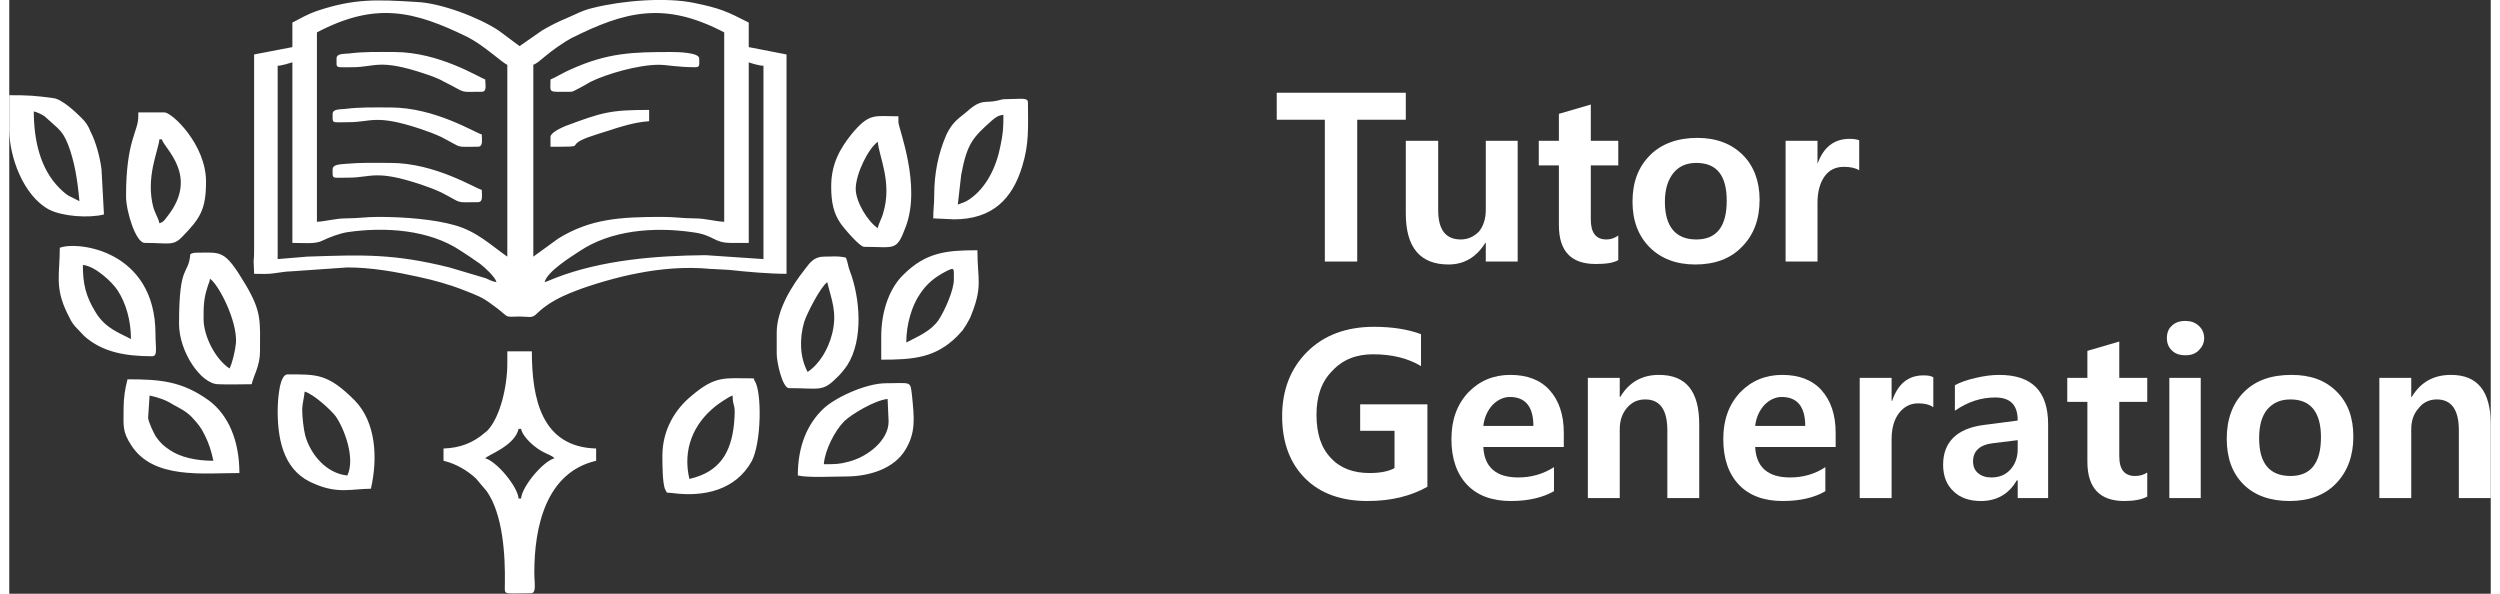
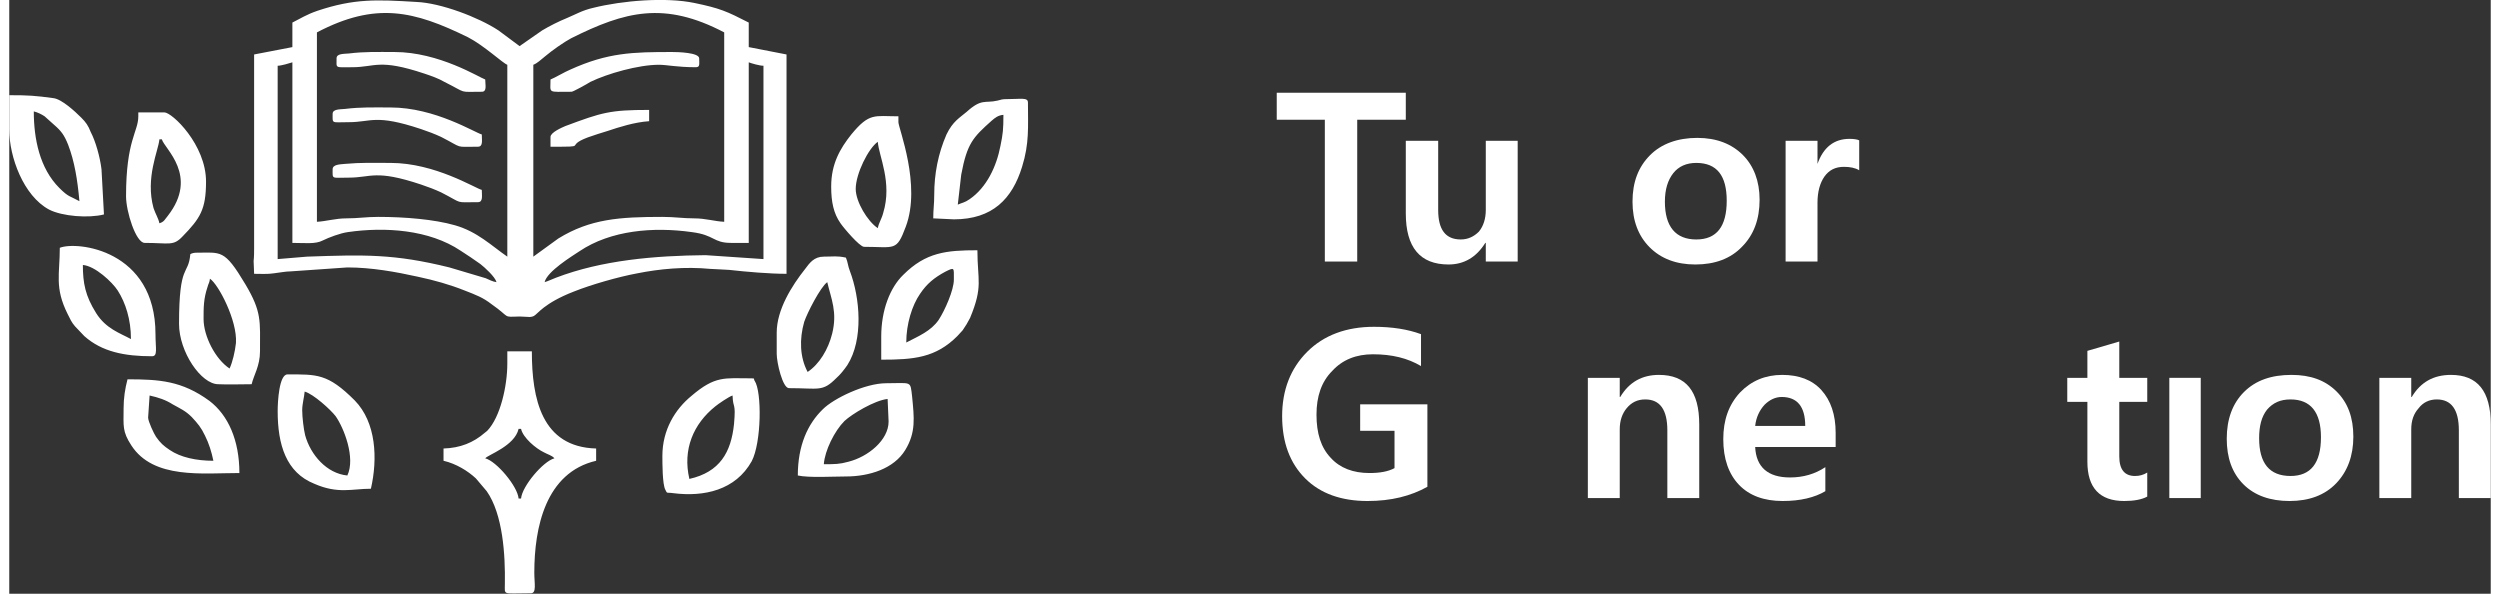
<svg xmlns="http://www.w3.org/2000/svg" xml:space="preserve" width="240px" height="57px" version="1.1" shape-rendering="geometricPrecision" text-rendering="geometricPrecision" image-rendering="optimizeQuality" fill-rule="evenodd" clip-rule="evenodd" viewBox="0 0 50570 12100">
  <rect x="0" y="0" width="50570" height="12100" fill="#333333" stroke="none" />
  <g id="Layer_x0020_1">
    <path fill="white" d="M10680 5230l0 -3910c80,-30 150,-100 250,-180 130,-110 370,-280 520,-360 1100,-550 1900,-760 3120,-120l0 3860c-200,-10 -380,-70 -610,-70 -240,0 -390,-30 -650,-30 -870,0 -1470,40 -2120,440l-510 370zm350 -2440l0 200c810,0 260,0 760,-190 140,-50 270,-90 400,-130 240,-80 550,-180 850,-200l0 -230c-800,0 -960,50 -1710,330 -70,30 -300,130 -300,220zm0 -1170c0,290 -70,250 430,250 30,0 320,-160 380,-200 350,-170 980,-350 1400,-350 160,0 370,50 750,50 90,0 70,-60 70,-180 0,-120 -440,-130 -550,-130 -800,0 -1310,10 -2080,360 -100,40 -320,170 -400,200zm-4440 1830c0,210 -30,170 330,170 460,0 540,-170 1470,140 150,50 280,100 410,160 470,240 260,200 750,200 110,0 80,-130 80,-250 -130,-30 -950,-550 -1860,-550 -350,0 -600,-10 -930,20 -100,10 -250,10 -250,110zm0 -1130c0,210 -30,170 330,170 460,0 540,-170 1470,140 150,50 280,100 410,160 470,240 260,200 750,200 110,0 80,-130 80,-250 -130,-30 -950,-550 -1860,-550 -350,0 -600,-10 -930,30 -100,10 -250,0 -250,100zm80 -1130c0,210 -40,180 320,180 470,0 540,-180 1470,130 150,50 290,100 410,170 480,240 270,200 760,200 110,0 70,-140 70,-250 -120,-40 -940,-560 -1850,-560 -350,0 -600,-10 -930,30 -110,10 -250,0 -250,100zm9930 8270c20,-280 220,-680 420,-880 150,-140 610,-420 880,-450l20 460c0,380 -420,720 -820,820 -180,50 -270,50 -500,50zm-530 230c230,50 720,20 980,20 480,0 980,-160 1210,-540 220,-360 180,-660 140,-1080 -40,-340 0,-280 -530,-280 -430,0 -1070,310 -1290,530 -310,300 -510,740 -510,1350zm-13240 -1180l30 -450c180,40 330,90 470,180 160,90 260,130 390,260 120,130 190,210 270,380 80,160 130,320 170,510 -350,0 -670,-70 -890,-220 -120,-80 -190,-140 -280,-270 -40,-60 -160,-310 -160,-390zm-500 -180c0,350 -30,460 160,750 450,690 1450,560 2200,560 0,-670 -230,-1180 -610,-1470 -560,-410 -1020,-440 -1670,-440 -50,190 -80,380 -80,600zm-830 -2930c250,20 600,350 710,520 160,250 270,590 270,990 -220,-120 -510,-210 -710,-530 -220,-350 -270,-610 -270,-980zm-470 -350c0,540 -110,810 160,1350 50,100 80,170 150,250l190 200c360,320 820,410 1380,410 120,0 70,-160 70,-450 0,-1720 -1600,-1900 -1950,-1760zm17250 1930c0,-380 120,-760 280,-990 140,-210 290,-330 510,-450 200,-100 180,-90 180,160 0,210 -180,620 -310,820 -160,230 -410,330 -660,460zm-510 -120l0 470c670,0 1110,-40 1550,-480l110 -120c50,-70 110,-170 150,-250 270,-650 150,-760 150,-1380 -630,0 -1050,40 -1510,500 -270,260 -450,720 -450,1260zm-11800 1500c0,-130 40,-260 50,-380 180,50 530,370 630,500 170,240 410,850 240,1210 -420,-40 -750,-420 -860,-820 -30,-120 -60,-370 -60,-510zm-500 20c0,680 170,1250 750,1480 480,210 770,100 1150,100 140,-610 110,-1350 -330,-1800 -550,-550 -770,-530 -1370,-530 -170,0 -200,550 -200,750zm8390 1380c-140,-600 80,-1120 530,-1480 60,-50 280,-200 350,-220 10,290 70,120 30,580 -60,580 -290,980 -910,1120zm-550 -470c0,150 0,580 60,690 40,90 30,50 160,70 630,80 1270,-60 1600,-650 200,-380 210,-1420 60,-1640 -30,-40 20,-50 -70,-50 -540,0 -730,-60 -1220,360 -330,270 -590,690 -590,1220zm6020 -5120l70 -610c120,-640 240,-760 620,-1100 70,-60 130,-110 240,-120 0,290 -10,390 -60,630 -80,420 -280,850 -630,1090 -100,70 -150,70 -240,110zm-500 280l420 20c790,0 1190,-420 1390,-1070 150,-480 120,-810 120,-1310 0,-110 -140,-70 -430,-70 -100,0 -110,10 -190,30 -260,60 -320,-50 -630,230 -140,120 -280,190 -410,460 -170,390 -250,800 -250,1230 0,200 -20,290 -20,480zm-1580 -600c0,-310 260,-830 450,-960 20,290 300,830 110,1450 -30,120 -90,200 -110,310 -210,-140 -450,-540 -450,-800zm-500 -50c0,320 50,550 190,750 60,90 390,480 480,480 630,0 660,100 850,-410 320,-850 -150,-2010 -150,-2130l0 -120c-490,0 -590,-80 -960,370 -230,290 -410,600 -410,1060zm-13690 750c-20,-100 -80,-190 -120,-310 -170,-620 100,-1170 120,-1400l50 0c50,190 760,740 120,1560 -60,70 -70,120 -170,150zm-430 -2180c0,320 -250,480 -250,1630 0,310 200,950 380,950 500,0 580,70 770,-130 360,-370 480,-550 480,-1120 0,-750 -690,-1410 -850,-1410l-530 0 0 80zm-2130 -100c80,20 160,60 220,100l190 170c150,130 210,210 290,410 130,340 190,710 230,1150 -200,-110 -220,-80 -410,-270 -400,-400 -520,-1000 -520,-1560zm-500 370c0,560 290,1350 810,1630 270,140 810,180 1120,100l-50 -920c-30,-250 -120,-570 -220,-760 -50,-130 -100,-200 -190,-290 -130,-130 -400,-380 -570,-400 -370,-50 -500,-60 -900,-60l0 700zm16270 4940c-160,-300 -170,-670 -70,-1020 60,-180 330,-710 470,-810 80,340 210,610 100,1050 -80,320 -260,620 -500,780zm-630 -800l0 430c0,180 120,700 250,700 610,0 680,80 960,-200 90,-80 160,-170 230,-270 330,-520 260,-1370 50,-1920 -40,-100 -40,-180 -80,-270 -190,-40 -240,-20 -450,-20 -200,0 -290,130 -380,250 -270,340 -580,830 -580,1300zm-11680 -280c0,-240 0,-410 80,-650 20,-80 40,-80 50,-170 170,110 560,850 530,1310 -20,180 -70,390 -130,520 -290,-190 -530,-660 -530,-1010zm-270 -1320c-40,450 -230,160 -230,1420 0,570 450,1230 800,1230 220,10 450,0 680,0 40,-180 170,-370 170,-670 0,-620 40,-800 -300,-1370 -430,-720 -490,-640 -1000,-640 -40,0 -90,10 -120,30zm6690 3560l50 0c40,180 300,400 470,480 70,40 160,60 210,120 -230,60 -660,570 -680,820l-50 0c-20,-250 -450,-760 -680,-820 50,-70 600,-250 680,-600zm-230 -1330c0,450 -140,1090 -410,1370l-50 40c-230,200 -500,310 -840,320l0 250c260,60 500,210 660,360l220 260c330,470 380,1300 370,1890 0,240 -60,190 530,190 120,0 70,-200 70,-420 0,-920 230,-2040 1260,-2280l0 -250c-1110,-30 -1310,-1010 -1310,-1980l-500 0 0 250zm4920 -6140c50,20 220,70 300,70l0 3940 -1180 -80c-1030,10 -2110,100 -3050,460 -80,30 -160,70 -230,90 50,-220 560,-530 710,-630 640,-430 1510,-500 2290,-390 470,60 430,220 800,220 120,0 240,0 360,0l0 -3680zm-5140 4480c-80,-10 -150,-50 -220,-80l-740 -220c-1130,-280 -1740,-260 -2900,-220l-600 50 0 -3940c70,0 240,-50 300,-70l0 3680c250,0 470,30 620,-50 120,-60 360,-150 510,-170 760,-110 1660,-50 2300,380 140,90 260,170 400,270 90,70 300,260 330,370zm-4160 -4790l-780 150 0 3940c0,90 0,180 -10,270l10 260c120,0 280,10 400,-10 100,-10 240,-40 350,-40l1150 -80c490,0 990,90 1440,190 330,70 650,160 950,280 230,90 370,140 550,280 400,280 210,260 570,250 60,0 150,10 210,10 60,-10 30,0 80,-20 80,-40 200,-260 820,-500 350,-140 910,-300 1290,-370 450,-90 970,-140 1490,-90 140,10 260,10 380,20 360,40 820,80 1170,80l0 -4470 -770 -150 0 -500c-450,-230 -580,-290 -1110,-400 -580,-120 -1460,-50 -2060,100 -220,50 -350,130 -540,210 -150,60 -350,160 -500,250l-460 320 -430 -320c-410,-270 -1180,-560 -1670,-580 -820,-50 -1270,-70 -2020,180 -230,80 -330,150 -510,240l0 500zm500 3560l0 -3860c1200,-630 1980,-440 3080,100 330,170 710,530 800,560l0 3910c-320,-220 -610,-510 -1070,-640 -420,-120 -1020,-170 -1560,-170 -250,0 -410,30 -650,30 -220,0 -410,60 -600,70z" />
    <polygon fill="white" fill-rule="nonzero" points="28460,2440 27470,2440 27470,5330 26810,5330 26810,2440 25830,2440 25830,1890 28460,1890 " />
    <path id="_1" fill="white" fill-rule="nonzero" d="M30740 5330l-650 0 0 -380 -10 0c-180,290 -430,440 -750,440 -580,0 -870,-350 -870,-1040l0 -1480 660 0 0 1410c0,400 150,600 460,600 150,0 270,-60 370,-160 90,-110 140,-260 140,-440l0 -1410 650 0 0 2460z" />
-     <path id="_2" fill="white" fill-rule="nonzero" d="M32790 5300c-100,60 -260,80 -460,80 -500,0 -750,-260 -750,-790l0 -1220 -410 0 0 -500 410 0 0 -550 650 -190 0 740 560 0 0 500 -560 0 0 1100c0,270 100,410 320,410 90,0 170,-30 240,-80l0 500z" />
    <path id="_3" fill="white" fill-rule="nonzero" d="M33080 4110c0,-400 120,-710 360,-950 230,-230 560,-350 960,-350 390,0 700,120 930,350 220,220 340,530 340,910 0,400 -120,720 -360,960 -230,240 -550,360 -950,360 -390,0 -700,-120 -930,-350 -230,-230 -350,-540 -350,-930zm660 0c0,510 220,770 640,770 420,0 620,-270 620,-790 0,-510 -200,-770 -620,-770 -200,0 -360,70 -470,210 -110,140 -170,330 -170,580z" />
    <path id="_4" fill="white" fill-rule="nonzero" d="M37700 3470c-80,-50 -190,-70 -310,-70 -170,0 -300,60 -400,200 -90,130 -140,310 -140,530l0 1200 -650 0 0 -2460 650 0 0 470 0 0c120,-340 340,-510 650,-510 90,0 160,10 200,30l0 610z" />
    <path id="_5" fill="white" fill-rule="nonzero" d="M28900 9920c-340,190 -740,290 -1220,290 -530,0 -960,-150 -1270,-460 -310,-310 -470,-730 -470,-1270 0,-530 170,-970 510,-1310 340,-340 800,-510 1360,-510 370,0 690,50 960,150l0 650c-270,-160 -590,-240 -980,-240 -340,0 -620,110 -830,340 -220,220 -320,520 -320,890 0,380 90,670 290,880 190,210 460,310 790,310 210,0 380,-30 510,-100l0 -760 -700 0 0 -540 1370 0 0 1680z" />
-     <path id="_6" fill="white" fill-rule="nonzero" d="M31680 9110l-1640 0c20,410 260,620 710,620 270,0 510,-70 730,-210l0 490c-230,130 -520,200 -880,200 -380,0 -680,-110 -890,-330 -210,-220 -320,-530 -320,-930 0,-390 110,-700 340,-950 230,-240 520,-360 860,-360 340,0 610,100 800,310 190,210 290,500 290,870l0 290zm-620 -430c0,-390 -160,-590 -480,-590 -130,0 -250,60 -350,160 -100,110 -170,250 -190,430l1020 0z" />
    <path id="_7" fill="white" fill-rule="nonzero" d="M34440 10150l-650 0 0 -1380c0,-420 -150,-630 -450,-630 -160,0 -280,60 -380,180 -90,110 -140,250 -140,430l0 1400 -650 0 0 -2450 650 0 0 390 10 0c180,-300 440,-450 790,-450 550,0 820,330 820,1010l0 1500z" />
    <path id="_8" fill="white" fill-rule="nonzero" d="M37220 9110l-1640 0c20,410 260,620 710,620 270,0 510,-70 720,-210l0 490c-220,130 -510,200 -870,200 -380,0 -680,-110 -890,-330 -210,-220 -320,-530 -320,-930 0,-390 110,-700 340,-950 230,-240 520,-360 860,-360 340,0 610,100 800,310 190,210 290,500 290,870l0 290zm-620 -430c0,-390 -160,-590 -480,-590 -130,0 -250,60 -350,160 -100,110 -170,250 -190,430l1020 0z" />
-     <path id="_9" fill="white" fill-rule="nonzero" d="M39210 8300c-80,-60 -190,-80 -310,-80 -160,0 -290,70 -390,200 -100,130 -150,310 -150,530l0 1200 -650 0 0 -2450 650 0 0 470 10 0c120,-350 330,-520 640,-520 90,0 160,10 200,40l0 610z" />
-     <path id="_10" fill="white" fill-rule="nonzero" d="M39650 7850c110,-60 250,-110 430,-150 170,-40 330,-60 470,-60 670,0 1000,330 1000,1010l0 1500 -620 0 0 -360 -20 0c-160,280 -410,420 -730,420 -240,0 -430,-70 -560,-200 -140,-130 -210,-310 -210,-540 0,-460 280,-740 830,-810l690 -90c0,-320 -150,-470 -460,-470 -290,0 -560,90 -820,270l0 -520zm790 1180c-280,30 -420,160 -420,370 0,100 30,180 100,240 70,60 160,90 270,90 160,0 290,-50 390,-160 100,-110 150,-250 150,-420l0 -180 -490 60z" />
    <path id="_11" fill="white" fill-rule="nonzero" d="M43570 10120c-110,60 -270,90 -470,90 -500,0 -750,-270 -750,-800l0 -1220 -410 0 0 -490 410 0 0 -550 650 -190 0 740 570 0 0 490 -570 0 0 1110c0,270 110,400 320,400 90,0 170,-20 250,-70l0 490z" />
-     <path id="_12" fill="white" fill-rule="nonzero" d="M43970 6890c0,-100 30,-190 100,-250 70,-70 160,-100 280,-100 100,0 200,30 270,100 70,60 110,150 110,250 0,100 -40,180 -110,250 -70,70 -160,100 -270,100 -120,0 -210,-30 -280,-100 -70,-70 -100,-150 -100,-250zm50 3260l0 -2450 640 0 0 2450 -640 0z" />
+     <path id="_12" fill="white" fill-rule="nonzero" d="M43970 6890zm50 3260l0 -2450 640 0 0 2450 -640 0z" />
    <path id="_13" fill="white" fill-rule="nonzero" d="M45190 8940c0,-400 120,-720 350,-950 240,-240 560,-350 970,-350 390,0 690,110 920,340 230,230 340,530 340,920 0,390 -120,710 -350,950 -230,240 -550,360 -950,360 -390,0 -710,-110 -940,-340 -230,-230 -340,-540 -340,-930zm660 -10c0,510 210,770 640,770 410,0 620,-260 620,-790 0,-510 -210,-770 -620,-770 -210,0 -360,70 -480,210 -110,140 -160,330 -160,580z" />
    <path id="_14" fill="white" fill-rule="nonzero" d="M50570 10150l-650 0 0 -1380c0,-420 -150,-630 -450,-630 -150,0 -280,60 -370,180 -100,110 -150,250 -150,430l0 1400 -650 0 0 -2450 650 0 0 390 10 0c180,-300 440,-450 800,-450 540,0 810,330 810,1010l0 1500z" />
  </g>
</svg>